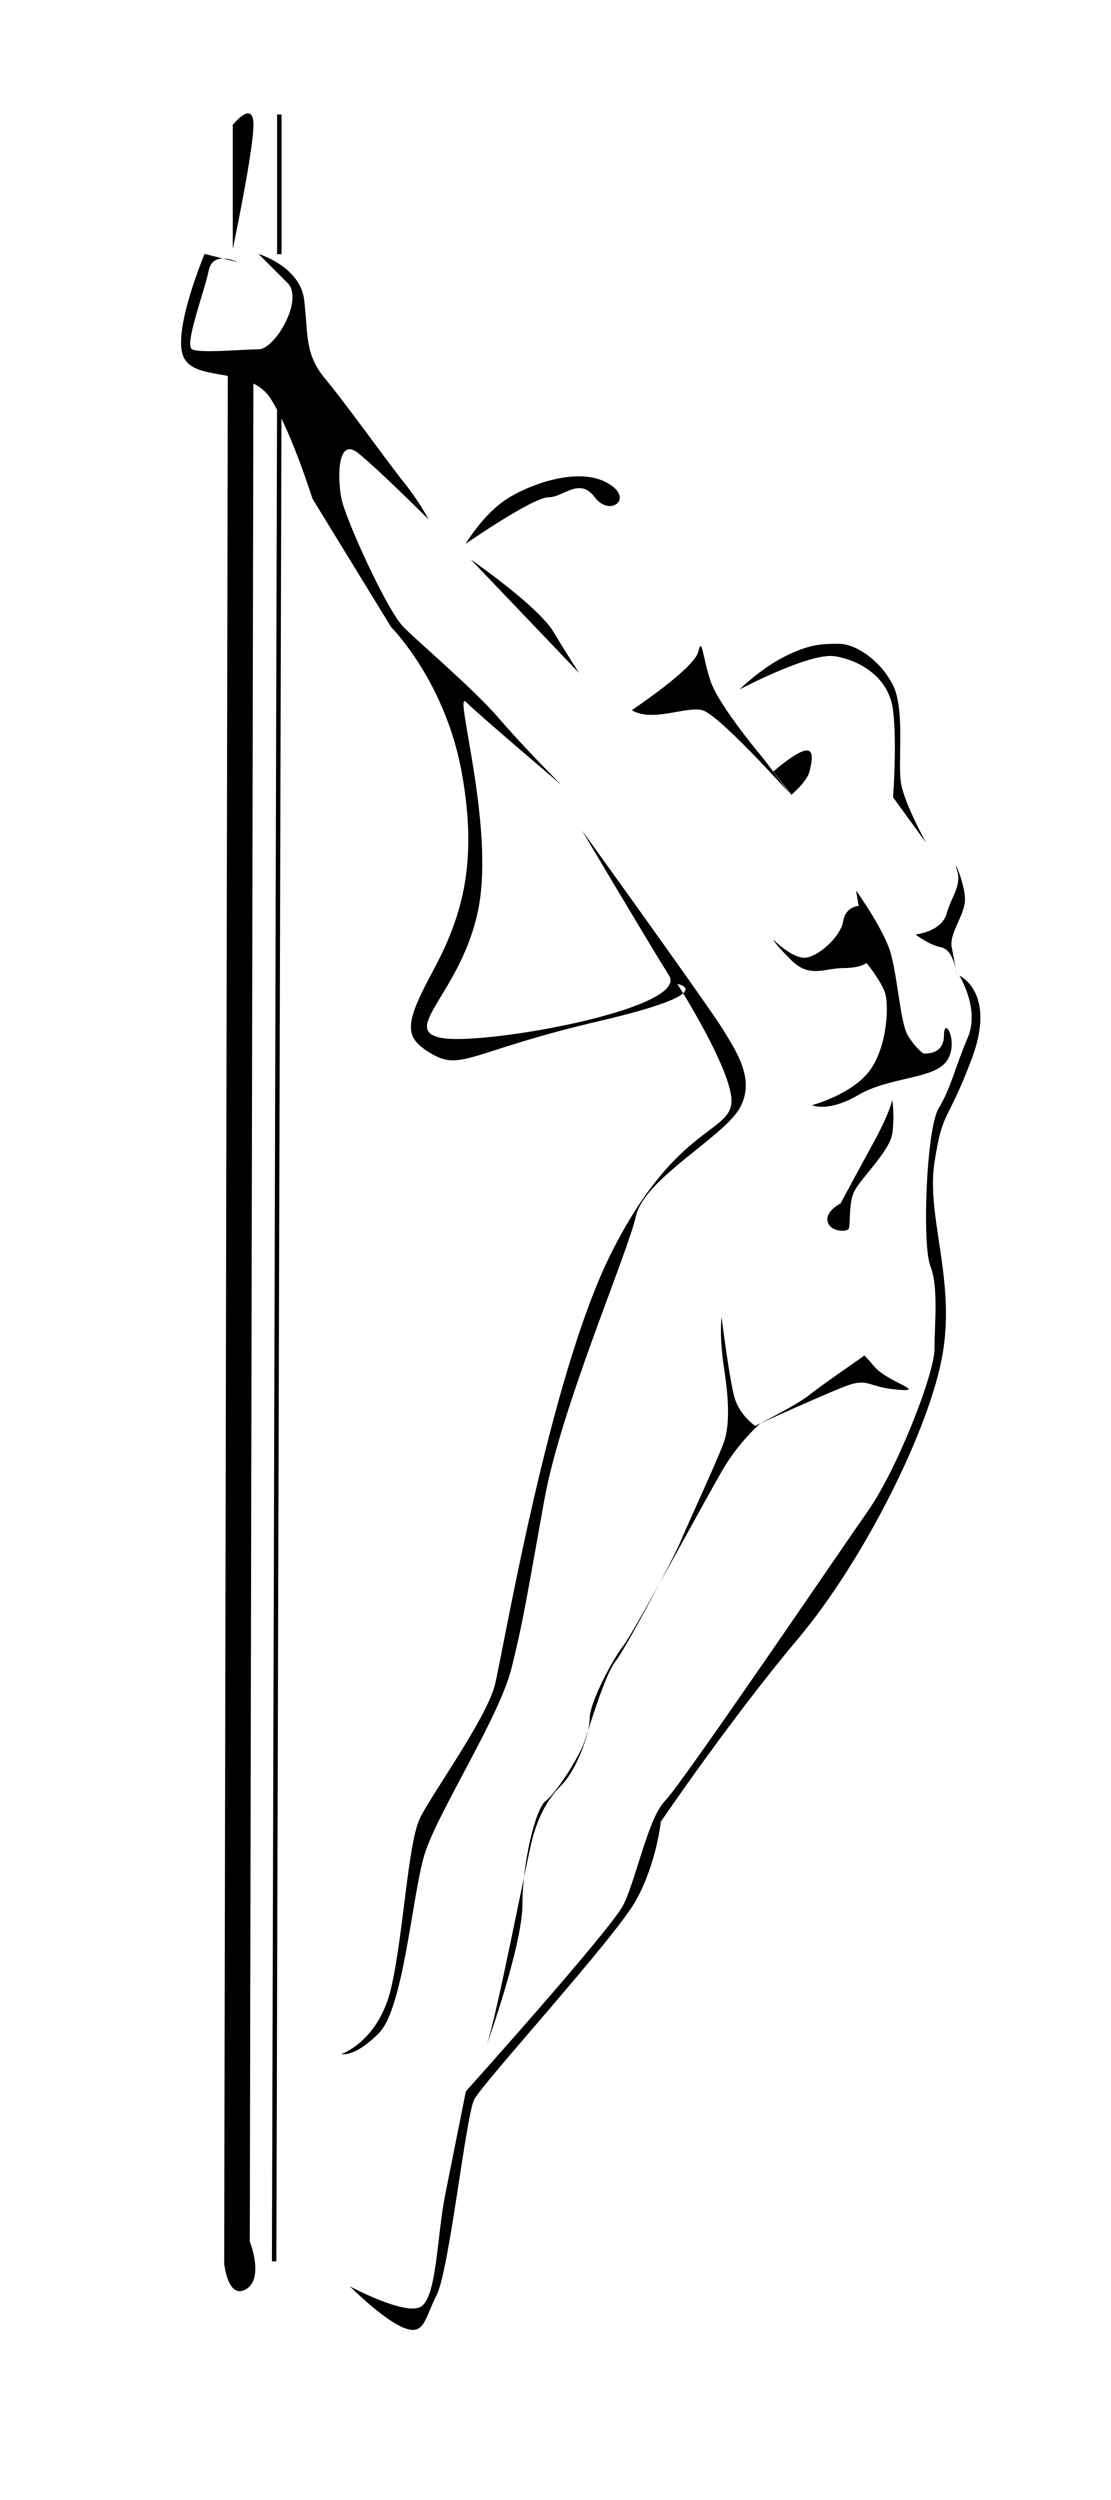
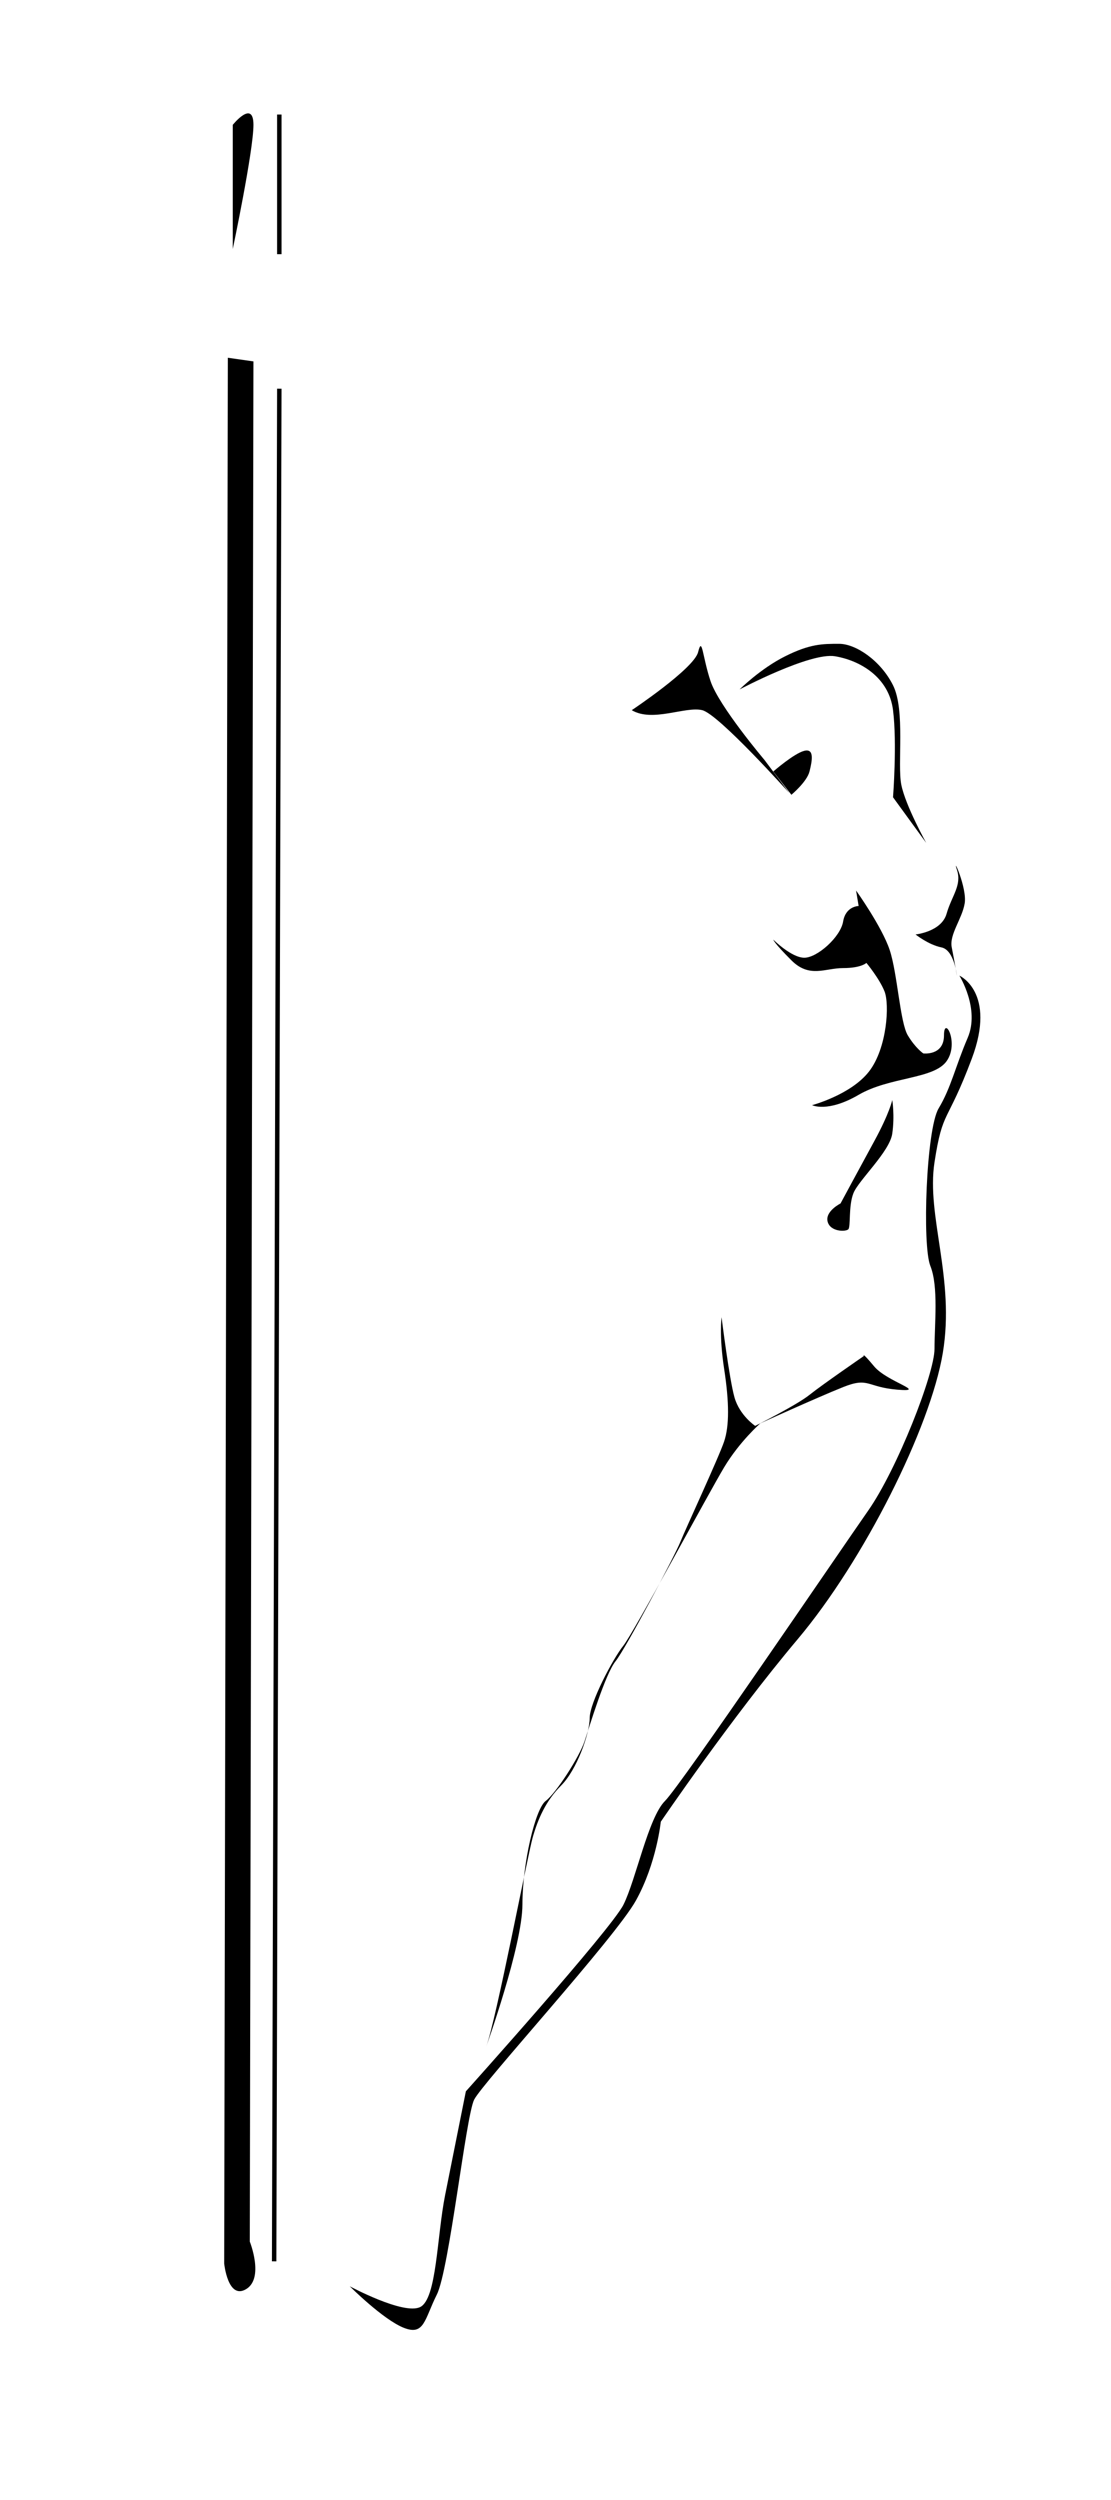
<svg xmlns="http://www.w3.org/2000/svg" height="562.5" id="svg2" version="1.0" width="250" x="0" y="0">
  <defs id="defs3" />
  <g id="layer1">
-     <path d="M 53.503,59.002 C 53.503,59.002 47.904,56.202 46.971,60.869 C 46.038,65.535 41.371,77.666 43.238,78.6 C 45.104,79.533 54.437,78.6 58.169,78.6 C 61.902,78.6 68.435,67.401 64.702,63.668 C 60.969,59.935 58.169,57.136 58.169,57.136 C 58.169,57.136 67.502,59.935 68.435,67.401 C 69.368,74.867 68.435,79.533 73.101,85.132 C 77.767,90.731 87.099,103.797 90.832,108.463 C 94.565,113.129 96.431,116.862 96.431,116.862 C 96.431,116.862 85.233,105.663 80.567,101.93 C 75.901,98.197 75.901,107.529 76.834,112.195 C 77.767,116.862 87.099,137.392 90.832,141.125 C 94.565,144.858 106.697,155.124 112.296,161.656 C 117.895,168.189 126.294,176.588 126.294,176.588 C 126.294,176.588 107.63,160.723 104.83,157.923 C 102.031,155.124 111.363,185.92 107.63,204.584 C 103.897,223.248 89.899,231.647 99.231,233.514 C 108.563,235.38 155.224,226.981 150.558,219.516 C 145.892,212.05 130.96,186.853 130.96,186.853 C 130.96,186.853 159.89,226.981 162.69,231.647 C 165.489,236.313 170.156,242.846 166.423,249.378 C 162.69,255.911 144.959,265.243 143.092,273.642 C 141.226,282.041 126.294,316.57 122.561,337.101 C 118.829,357.632 117.895,364.164 115.096,375.363 C 112.296,386.561 98.298,408.025 95.498,417.358 C 92.698,426.69 90.832,451.887 85.233,457.486 C 79.633,463.085 76.834,462.152 76.834,462.152 C 76.834,462.152 85.233,459.352 88.032,447.221 C 90.832,435.089 91.765,414.558 94.565,408.959 C 97.365,403.359 109.496,386.561 111.363,379.096 C 113.229,371.63 123.495,310.038 137.493,282.041 C 151.491,254.045 163.623,254.978 164.556,248.445 C 165.489,241.913 152.424,221.382 152.424,221.382 C 152.424,221.382 162.69,223.248 134.693,229.781 C 106.697,236.313 103.897,240.98 97.365,237.247 C 90.832,233.514 90.832,230.714 97.365,218.582 C 103.897,206.45 107.63,194.319 103.897,173.788 C 100.164,153.257 88.032,141.125 88.032,141.125 L 70.301,112.195 C 70.301,112.195 65.635,97.264 60.969,89.798 C 56.303,82.333 44.171,86.065 41.371,80.466 C 38.572,74.867 46.038,57.136 46.038,57.136 L 53.503,59.002 z " id="path1358" style="fill:#000000;fill-opacity:1;fill-rule:evenodd;stroke:none;stroke-width:1px;stroke-linecap:butt;stroke-linejoin:miter;stroke-opacity:1" />
    <path d="M 78.7,514.412 C 78.7,514.412 90.832,520.945 94.565,519.078 C 98.298,517.212 98.298,503.214 100.164,493.881 C 102.031,484.549 104.83,470.551 104.83,470.551 C 104.83,470.551 137.493,434.156 140.293,428.556 C 143.092,422.957 145.892,408.959 149.625,405.226 C 153.358,401.493 188.82,349.233 195.352,339.901 C 201.885,330.568 210.284,309.104 210.284,303.505 C 210.284,297.906 211.217,289.507 209.351,284.841 C 207.484,280.175 208.417,254.045 211.217,249.378 C 214.017,244.712 214.95,240.046 217.75,233.514 C 220.549,226.981 215.883,219.516 215.883,219.516 C 215.883,219.516 224.282,223.248 218.683,238.18 C 213.084,253.111 212.15,249.378 210.284,261.51 C 208.417,273.642 214.95,287.64 212.15,304.438 C 209.351,321.236 194.419,351.099 179.488,368.83 C 164.556,386.561 148.692,409.892 148.692,409.892 C 148.692,409.892 147.758,419.224 143.092,427.623 C 138.426,436.022 108.563,468.685 106.697,472.417 C 104.83,476.15 101.097,510.679 98.298,516.279 C 95.498,521.878 95.498,525.611 90.832,523.744 C 86.166,521.878 78.7,514.412 78.7,514.412 z " id="path2121" style="fill:#000000;fill-opacity:1;fill-rule:evenodd;stroke:none;stroke-width:1px;stroke-linecap:butt;stroke-linejoin:miter;stroke-opacity:1" />
    <path d="M 142.159,159.79 C 142.159,159.79 156.157,150.457 157.09,146.725 C 158.024,142.992 158.024,147.658 159.89,153.257 C 161.757,158.856 172.022,170.988 172.022,170.988 L 177.621,178.454 C 177.621,178.454 161.757,160.723 158.024,159.79 C 154.291,158.856 146.825,162.589 142.159,159.79 z " id="path2125" style="fill:#000000;fill-opacity:1;fill-rule:evenodd;stroke:none;stroke-width:1px;stroke-linecap:butt;stroke-linejoin:miter;stroke-opacity:1" />
    <path d="M 166.423,155.124 C 166.423,155.124 182.287,146.725 187.887,147.658 C 193.486,148.591 200.018,152.324 200.952,159.79 C 201.885,167.255 200.952,179.387 200.952,179.387 L 208.417,189.653 C 208.417,189.653 203.751,181.254 202.818,176.588 C 201.885,171.921 203.751,159.79 200.952,154.19 C 198.152,148.591 192.553,144.858 188.82,144.858 C 185.087,144.858 182.287,144.858 176.688,147.658 C 171.089,150.457 166.423,155.124 166.423,155.124 z " id="path2127" style="fill:#000000;fill-opacity:1;fill-rule:evenodd;stroke:none;stroke-width:1px;stroke-linecap:butt;stroke-linejoin:miter;stroke-opacity:1" />
    <path d="M 174.009,173.588 L 178.083,178.826 C 178.083,178.826 181.575,175.916 182.156,173.588 C 182.738,171.26 183.32,168.35 180.993,168.932 C 178.665,169.514 174.009,173.588 174.009,173.588 z " id="path2131" style="fill:#000000;fill-opacity:1;fill-rule:evenodd;stroke:none;stroke-width:1px;stroke-linecap:butt;stroke-linejoin:miter;stroke-opacity:1" />
    <path d="M 206.017,210.252 C 206.017,210.252 211.837,209.67 213.001,205.596 C 214.165,201.523 216.493,199.195 215.329,195.703 C 214.165,192.211 217.657,199.777 217.075,203.269 C 216.493,206.76 213.583,210.252 214.165,213.162 C 214.747,216.072 215.329,219.564 215.329,219.564 C 215.329,219.564 214.747,213.744 211.837,213.162 C 208.927,212.58 206.017,210.252 206.017,210.252 z " id="path2133" style="fill:#000000;fill-opacity:1;fill-rule:evenodd;stroke:none;stroke-width:1px;stroke-linecap:butt;stroke-linejoin:miter;stroke-opacity:1" />
    <path d="M 174.009,211.416 C 174.009,211.416 178.083,215.49 180.993,215.49 C 183.902,215.49 189.14,210.834 189.722,207.342 C 190.304,203.851 193.214,203.851 193.214,203.851 L 192.632,200.359 C 192.632,200.359 198.452,208.506 200.198,213.744 C 201.943,218.982 202.525,230.039 204.271,232.949 C 206.017,235.859 207.763,237.023 207.763,237.023 C 207.763,237.023 212.419,237.605 212.419,232.949 C 212.419,228.293 215.911,234.695 213.001,238.769 C 210.091,242.843 200.198,242.261 193.214,246.334 C 186.23,250.408 182.738,248.662 182.738,248.662 C 182.738,248.662 191.468,246.334 195.542,241.097 C 199.616,235.859 200.198,225.965 199.034,223.056 C 197.87,220.146 194.96,216.654 194.96,216.654 C 194.96,216.654 193.796,217.818 189.722,217.818 C 185.648,217.818 182.156,220.146 178.083,216.072 C 174.009,211.998 174.009,211.416 174.009,211.416 z " id="path2135" style="fill:#000000;fill-opacity:1;fill-rule:evenodd;stroke:none;stroke-width:1px;stroke-linecap:butt;stroke-linejoin:miter;stroke-opacity:1" />
    <path d="M 189.14,270.777 C 189.14,270.777 185.648,272.523 186.23,274.851 C 186.812,277.179 190.304,277.179 190.886,276.597 C 191.468,276.015 190.886,271.359 192.05,268.449 C 193.214,265.539 200.198,259.138 200.78,255.064 C 201.361,250.99 200.78,247.498 200.78,247.498 C 200.78,247.498 200.198,250.408 196.706,256.81 C 193.214,263.211 189.14,270.777 189.14,270.777 z " id="path2137" style="fill:#000000;fill-opacity:1;fill-rule:evenodd;stroke:none;stroke-width:1px;stroke-linecap:butt;stroke-linejoin:miter;stroke-opacity:1" />
    <path d="M 109.41,460.499 C 109.41,460.499 117.558,437.802 117.558,428.491 C 117.558,419.179 120.468,406.958 122.796,405.212 C 125.123,403.466 130.361,395.319 131.525,391.827 C 132.689,388.335 136.181,376.696 138.509,373.786 C 140.837,370.876 151.894,349.925 153.058,347.015 C 154.222,344.105 161.788,327.81 162.951,324.318 C 164.115,320.826 164.115,315.589 162.951,308.023 C 161.788,300.457 162.37,296.384 162.37,296.384 C 162.37,296.384 164.115,310.351 165.279,314.425 C 166.443,318.499 169.935,320.826 169.935,320.826 C 169.935,320.826 179.247,316.171 182.156,313.843 C 185.066,311.515 194.378,305.113 194.378,305.113 C 194.378,305.113 193.796,303.949 196.706,307.441 C 199.616,310.933 208.927,313.261 201.943,312.679 C 194.96,312.097 195.542,309.769 189.722,312.097 C 183.902,314.425 171.099,320.244 171.099,320.244 C 171.099,320.244 166.443,324.318 162.951,330.138 C 159.46,335.958 142.583,367.384 140.255,370.294 C 137.927,373.204 132.689,383.097 132.689,386.589 C 132.689,390.081 129.779,398.228 126.287,401.72 C 122.796,405.212 121.05,409.286 119.886,413.36 C 118.722,417.433 111.738,454.097 109.41,460.499 z " id="path2139" style="fill:#000000;fill-opacity:1;fill-rule:evenodd;stroke:none;stroke-width:1px;stroke-linecap:butt;stroke-linejoin:miter;stroke-opacity:1" />
    <path d="M 51.27,80.494 L 50.447,509.292 C 50.447,509.292 51.27,517.523 55.385,515.054 C 59.5,512.584 56.208,504.354 56.208,504.354 L 57.031,81.317 L 51.27,80.494 z " id="path2141" style="fill:#000000;fill-opacity:1;fill-rule:evenodd;stroke:none;stroke-width:1px;stroke-linecap:butt;stroke-linejoin:miter;stroke-opacity:1" />
    <path d="M 52.377,56.03 L 52.377,28.096 C 52.377,28.096 57.033,22.276 57.033,28.096 C 57.033,33.915 52.377,56.03 52.377,56.03 z " id="path2143" style="fill:#000000;fill-opacity:1;fill-rule:evenodd;stroke:none;stroke-width:1px;stroke-linecap:butt;stroke-linejoin:miter;stroke-opacity:1" />
    <path d="M 61.689,508.803 L 62.853,87.457" id="path2145" style="fill:none;fill-opacity:0.75;fill-rule:evenodd;stroke:#000000;stroke-width:1px;stroke-linecap:butt;stroke-linejoin:miter;stroke-opacity:1" />
    <path d="M 62.853,57.194 L 62.853,25.768" id="path2147" style="fill:none;fill-opacity:0.75;fill-rule:evenodd;stroke:#000000;stroke-width:1px;stroke-linecap:butt;stroke-linejoin:miter;stroke-opacity:1" />
-     <path d="M 104.755,122.375 C 104.755,122.375 119.886,111.899 123.378,111.899 C 126.869,111.899 130.361,107.244 133.853,111.899 C 137.345,116.555 143.165,111.899 136.181,108.408 C 129.197,104.916 117.558,109.571 112.902,113.063 C 108.246,116.555 104.755,122.375 104.755,122.375 z " id="path2149" style="fill:#000000;fill-opacity:1;fill-rule:evenodd;stroke:none;stroke-width:1px;stroke-linecap:butt;stroke-linejoin:miter;stroke-opacity:1" />
-     <path d="M 130.361,151.473 L 105.918,125.867 C 105.918,125.867 121.05,136.342 124.541,142.162 C 128.033,147.981 130.361,151.473 130.361,151.473 z " id="path2177" style="fill:#000000;fill-opacity:1;fill-rule:evenodd;stroke:none;stroke-width:1px;stroke-linecap:butt;stroke-linejoin:miter;stroke-opacity:1" />
  </g>
</svg>